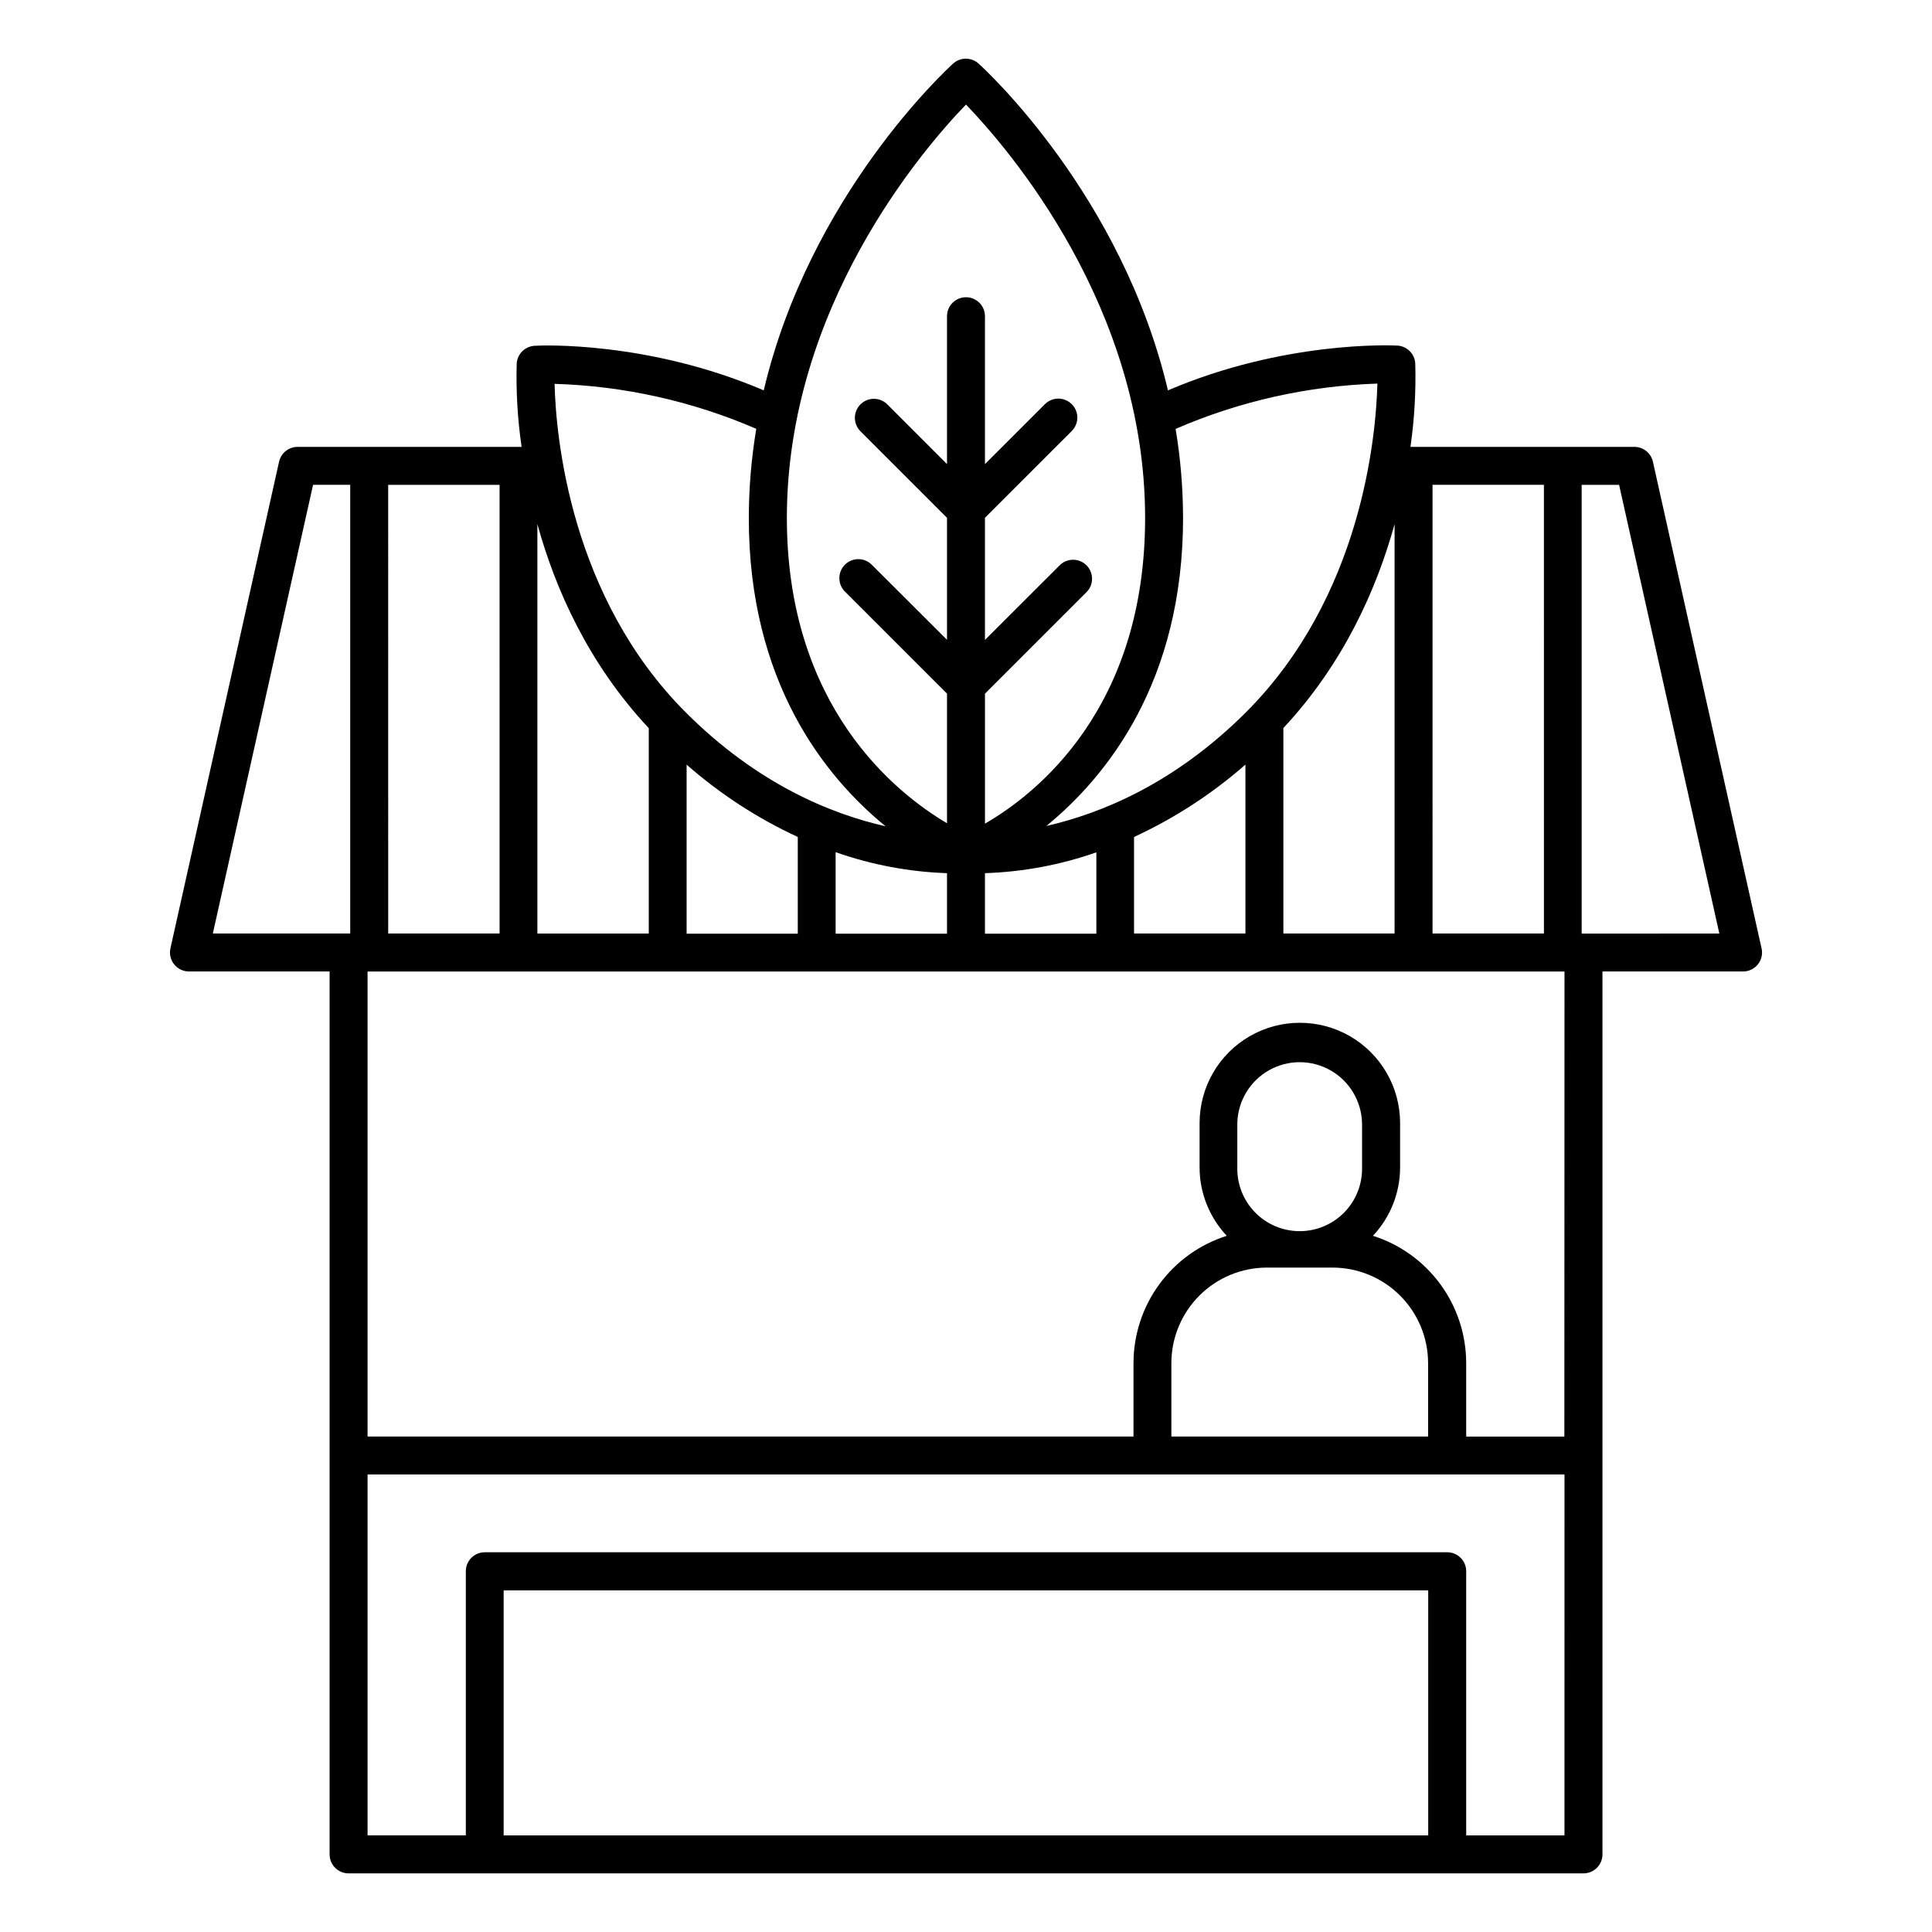
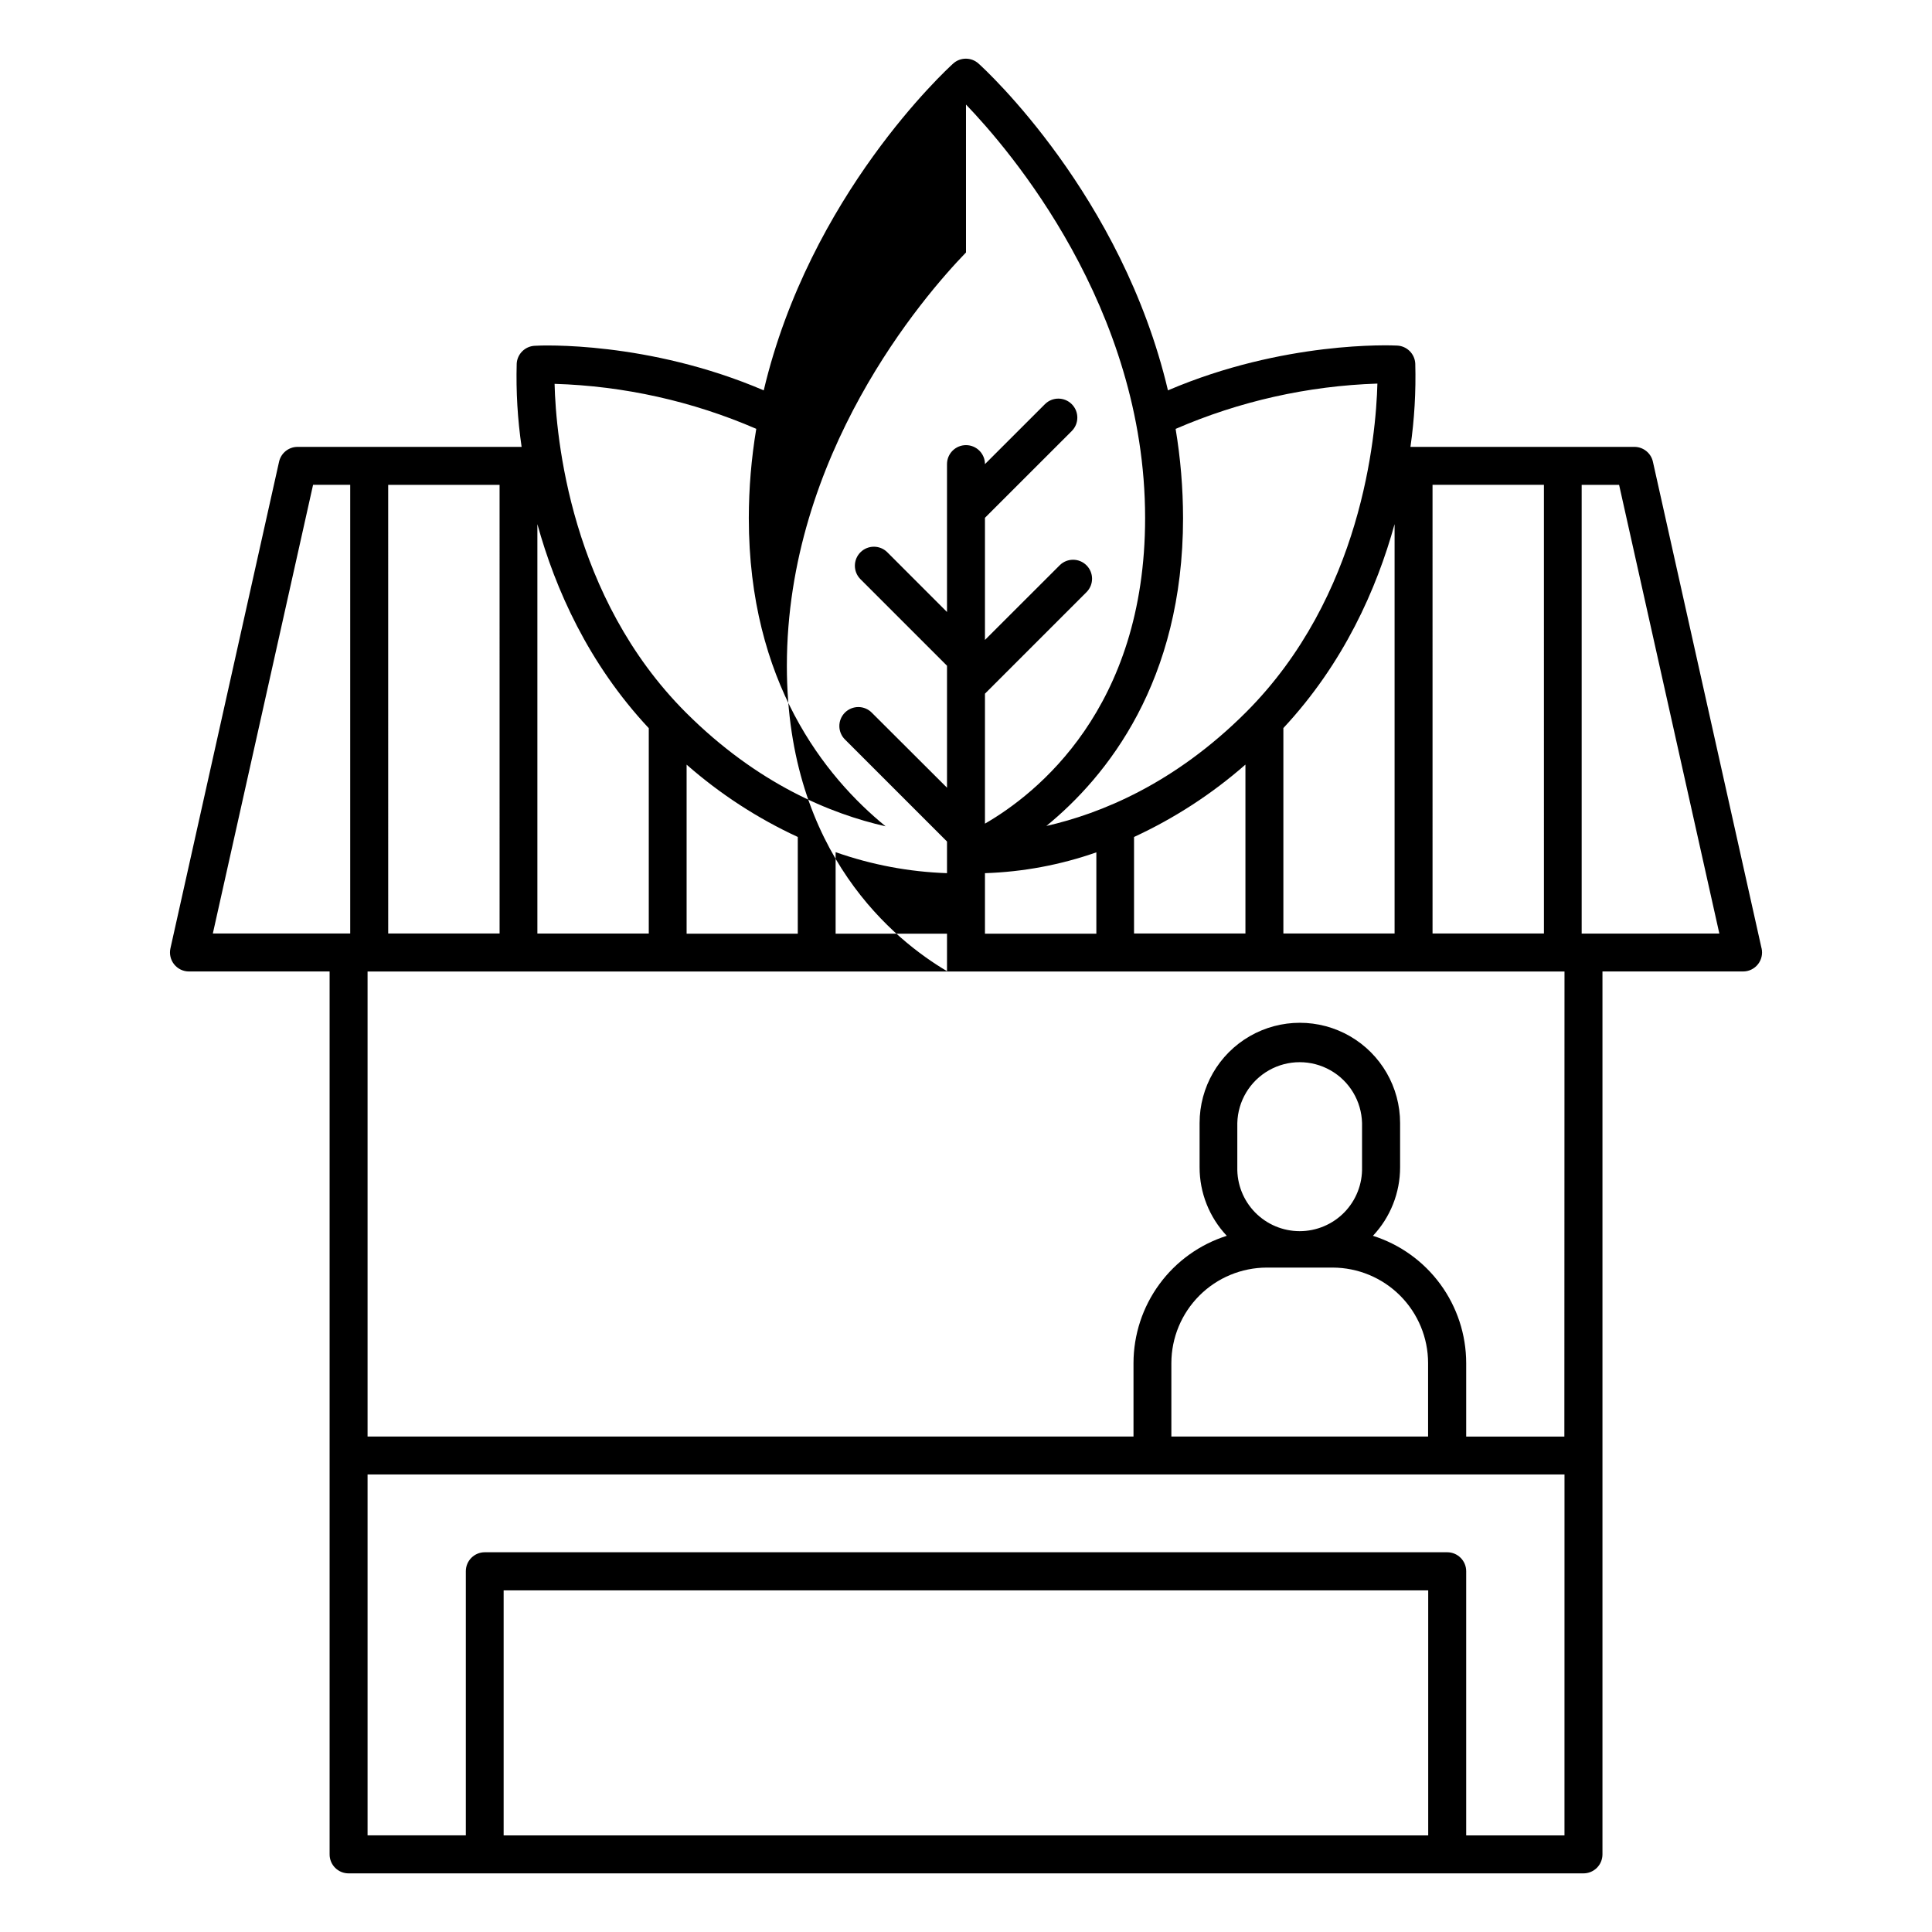
<svg xmlns="http://www.w3.org/2000/svg" fill="#000000" width="800px" height="800px" version="1.1" viewBox="144 144 512 512">
-   <path d="m610.83 395.32-28.793-128.96c-0.512-2.301-2.559-3.941-4.922-3.934h-59.332c1.051-7.305 1.48-14.684 1.277-22.062-0.129-2.586-2.195-4.652-4.781-4.781-1.684-0.09-30.082-1.258-60.762 11.867-12.191-51.672-48.336-84.938-50.184-86.594-1.914-1.742-4.84-1.742-6.75 0-1.84 1.672-37.984 34.941-50.184 86.594-30.66-13.117-59.039-11.945-60.754-11.809-2.539 0.156-4.566 2.184-4.715 4.723-0.203 7.379 0.23 14.758 1.301 22.062h-59.355c-2.363-0.008-4.406 1.633-4.922 3.934l-28.789 128.96c-0.332 1.492 0.031 3.055 0.988 4.246 0.957 1.191 2.402 1.887 3.93 1.883h37.266v233.98c-0.004 1.336 0.523 2.617 1.469 3.559 0.941 0.945 2.223 1.473 3.559 1.473h327.26c1.336 0 2.613-0.531 3.559-1.473 0.941-0.945 1.473-2.223 1.473-3.559v-233.98h37.254c1.527 0.004 2.973-0.691 3.93-1.883 0.957-1.191 1.32-2.754 0.988-4.246zm-87.195-122.84h29.52l0.004 118.91h-29.52zm-10.055 10.422v108.48h-29.473v-54.441c15.992-17.145 24.73-36.883 29.473-54.043zm-4.555-37.246c-0.375 14.109-4.172 56.422-34.812 87.086-18.961 18.941-38.445 26.852-52.918 30.148 16.07-13.137 36.23-38.258 36.23-81.672h-0.004c-0.012-7.891-0.672-15.77-1.969-23.555 16.91-7.336 35.051-11.406 53.473-12.008zm-34.973 100.97v44.762h-29.52v-25.586 0.004c10.707-4.945 20.648-11.402 29.52-19.18zm-69.027 28.773c10.062-0.328 20.02-2.188 29.52-5.519v21.559h-29.52zm-5.027-203.69c11.367 11.809 47.469 53.668 47.469 109.56 0 50.547-28.871 73.172-42.441 81.004v-34.441l26.98-26.98c1.895-1.977 1.863-5.102-0.07-7.035-1.934-1.938-5.059-1.973-7.035-0.082l-19.875 19.855v-32.371l23.008-22.996h-0.004c1.965-1.965 1.965-5.148 0-7.113s-5.148-1.965-7.113 0l-15.891 15.883v-39.195c0-2.777-2.25-5.027-5.027-5.027s-5.031 2.25-5.031 5.027v39.191l-15.863-15.871h0.004c-1.973-1.918-5.125-1.902-7.074 0.043-1.949 1.945-1.977 5.094-0.062 7.074l22.996 22.996v32.324l-19.875-19.828c-0.938-0.977-2.227-1.535-3.578-1.547-1.352-0.012-2.652 0.52-3.609 1.477-0.953 0.957-1.484 2.258-1.469 3.609s0.574 2.641 1.551 3.574l26.98 26.98v34.352c-13.531-7.981-42.441-30.906-42.441-80.914 0.004-55.93 36.105-97.801 47.473-109.55zm-55.586 85.98c-1.301 7.805-1.961 15.703-1.969 23.617 0 43.426 20.172 68.555 36.25 81.672-14.484-3.285-33.938-11.18-52.938-30.16-30.562-30.582-34.441-72.973-34.785-87.094 18.406 0.555 36.539 4.598 53.441 11.918zm50.555 117.71v16.039h-29.52v-21.609c9.5 3.348 19.453 5.227 29.52 5.57zm-39.547-9.543v25.586l-29.461-0.004v-44.801c8.852 7.769 18.773 14.227 29.461 19.168zm-69.008-82.953c4.742 17.172 13.48 36.918 29.52 54.07v54.426h-29.52zm-39.539-10.41h29.52l0.004 118.89h-29.52zm-10.062 118.89h-36.406l26.566-118.91h9.84zm285.68 239.02h-245.02v-64.945h245.02zm36.113 0h-26.047v-70.012c0-2.777-2.254-5.027-5.031-5.027h-255.05c-2.777 0-5.027 2.25-5.027 5.027v69.992h-26.039v-95.637h317.2zm-78.898-150.48h17.465c6.707 0.016 13.133 2.684 17.871 7.426 4.742 4.742 7.41 11.168 7.418 17.875v19.473h-68.035v-19.473c0.012-6.703 2.68-13.129 7.418-17.871 4.734-4.742 11.16-7.414 17.863-7.43zm-7.805-26.566v-11.738c0.145-5.809 3.324-11.117 8.379-13.98 5.055-2.863 11.242-2.863 16.297 0 5.055 2.863 8.234 8.172 8.379 13.98v11.719c0.109 4.453-1.586 8.762-4.695 11.949-3.113 3.188-7.379 4.984-11.832 4.984s-8.719-1.797-11.832-4.984c-3.109-3.188-4.805-7.496-4.695-11.949zm86.672 71.359h-26.016v-19.492c-0.012-7.516-2.41-14.832-6.852-20.895s-10.695-10.555-17.859-12.828c4.625-4.918 7.199-11.414 7.195-18.164v-11.719c0-9.492-5.066-18.266-13.285-23.012-8.219-4.742-18.348-4.742-26.566 0-8.223 4.746-13.285 13.52-13.285 23.012v11.719c-0.008 6.754 2.57 13.25 7.203 18.164-7.164 2.273-13.422 6.762-17.863 12.824-4.445 6.062-6.844 13.383-6.856 20.898v19.473h-202.98v-123.24h317.2zm5.039-133.3h-0.453v-118.93h9.918l26.566 118.91z" />
+   <path d="m610.83 395.32-28.793-128.96c-0.512-2.301-2.559-3.941-4.922-3.934h-59.332c1.051-7.305 1.48-14.684 1.277-22.062-0.129-2.586-2.195-4.652-4.781-4.781-1.684-0.09-30.082-1.258-60.762 11.867-12.191-51.672-48.336-84.938-50.184-86.594-1.914-1.742-4.84-1.742-6.75 0-1.84 1.672-37.984 34.941-50.184 86.594-30.66-13.117-59.039-11.945-60.754-11.809-2.539 0.156-4.566 2.184-4.715 4.723-0.203 7.379 0.23 14.758 1.301 22.062h-59.355c-2.363-0.008-4.406 1.633-4.922 3.934l-28.789 128.96c-0.332 1.492 0.031 3.055 0.988 4.246 0.957 1.191 2.402 1.887 3.93 1.883h37.266v233.98c-0.004 1.336 0.523 2.617 1.469 3.559 0.941 0.945 2.223 1.473 3.559 1.473h327.26c1.336 0 2.613-0.531 3.559-1.473 0.941-0.945 1.473-2.223 1.473-3.559v-233.98h37.254c1.527 0.004 2.973-0.691 3.93-1.883 0.957-1.191 1.32-2.754 0.988-4.246zm-87.195-122.84h29.52l0.004 118.91h-29.52zm-10.055 10.422v108.48h-29.473v-54.441c15.992-17.145 24.73-36.883 29.473-54.043zm-4.555-37.246c-0.375 14.109-4.172 56.422-34.812 87.086-18.961 18.941-38.445 26.852-52.918 30.148 16.07-13.137 36.23-38.258 36.23-81.672h-0.004c-0.012-7.891-0.672-15.77-1.969-23.555 16.91-7.336 35.051-11.406 53.473-12.008zm-34.973 100.97v44.762h-29.52v-25.586 0.004c10.707-4.945 20.648-11.402 29.52-19.18zm-69.027 28.773c10.062-0.328 20.02-2.188 29.52-5.519v21.559h-29.52zm-5.027-203.69c11.367 11.809 47.469 53.668 47.469 109.56 0 50.547-28.871 73.172-42.441 81.004v-34.441l26.98-26.98c1.895-1.977 1.863-5.102-0.07-7.035-1.934-1.938-5.059-1.973-7.035-0.082l-19.875 19.855v-32.371l23.008-22.996h-0.004c1.965-1.965 1.965-5.148 0-7.113s-5.148-1.965-7.113 0l-15.891 15.883c0-2.777-2.25-5.027-5.027-5.027s-5.031 2.25-5.031 5.027v39.191l-15.863-15.871h0.004c-1.973-1.918-5.125-1.902-7.074 0.043-1.949 1.945-1.977 5.094-0.062 7.074l22.996 22.996v32.324l-19.875-19.828c-0.938-0.977-2.227-1.535-3.578-1.547-1.352-0.012-2.652 0.52-3.609 1.477-0.953 0.957-1.484 2.258-1.469 3.609s0.574 2.641 1.551 3.574l26.98 26.98v34.352c-13.531-7.981-42.441-30.906-42.441-80.914 0.004-55.93 36.105-97.801 47.473-109.55zm-55.586 85.98c-1.301 7.805-1.961 15.703-1.969 23.617 0 43.426 20.172 68.555 36.25 81.672-14.484-3.285-33.938-11.18-52.938-30.16-30.562-30.582-34.441-72.973-34.785-87.094 18.406 0.555 36.539 4.598 53.441 11.918zm50.555 117.71v16.039h-29.52v-21.609c9.5 3.348 19.453 5.227 29.52 5.57zm-39.547-9.543v25.586l-29.461-0.004v-44.801c8.852 7.769 18.773 14.227 29.461 19.168zm-69.008-82.953c4.742 17.172 13.48 36.918 29.52 54.07v54.426h-29.52zm-39.539-10.41h29.52l0.004 118.89h-29.52zm-10.062 118.89h-36.406l26.566-118.91h9.84zm285.68 239.02h-245.02v-64.945h245.02zm36.113 0h-26.047v-70.012c0-2.777-2.254-5.027-5.031-5.027h-255.05c-2.777 0-5.027 2.25-5.027 5.027v69.992h-26.039v-95.637h317.2zm-78.898-150.48h17.465c6.707 0.016 13.133 2.684 17.871 7.426 4.742 4.742 7.41 11.168 7.418 17.875v19.473h-68.035v-19.473c0.012-6.703 2.68-13.129 7.418-17.871 4.734-4.742 11.16-7.414 17.863-7.43zm-7.805-26.566v-11.738c0.145-5.809 3.324-11.117 8.379-13.98 5.055-2.863 11.242-2.863 16.297 0 5.055 2.863 8.234 8.172 8.379 13.98v11.719c0.109 4.453-1.586 8.762-4.695 11.949-3.113 3.188-7.379 4.984-11.832 4.984s-8.719-1.797-11.832-4.984c-3.109-3.188-4.805-7.496-4.695-11.949zm86.672 71.359h-26.016v-19.492c-0.012-7.516-2.41-14.832-6.852-20.895s-10.695-10.555-17.859-12.828c4.625-4.918 7.199-11.414 7.195-18.164v-11.719c0-9.492-5.066-18.266-13.285-23.012-8.219-4.742-18.348-4.742-26.566 0-8.223 4.746-13.285 13.52-13.285 23.012v11.719c-0.008 6.754 2.57 13.25 7.203 18.164-7.164 2.273-13.422 6.762-17.863 12.824-4.445 6.062-6.844 13.383-6.856 20.898v19.473h-202.98v-123.24h317.2zm5.039-133.3h-0.453v-118.93h9.918l26.566 118.91z" />
</svg>